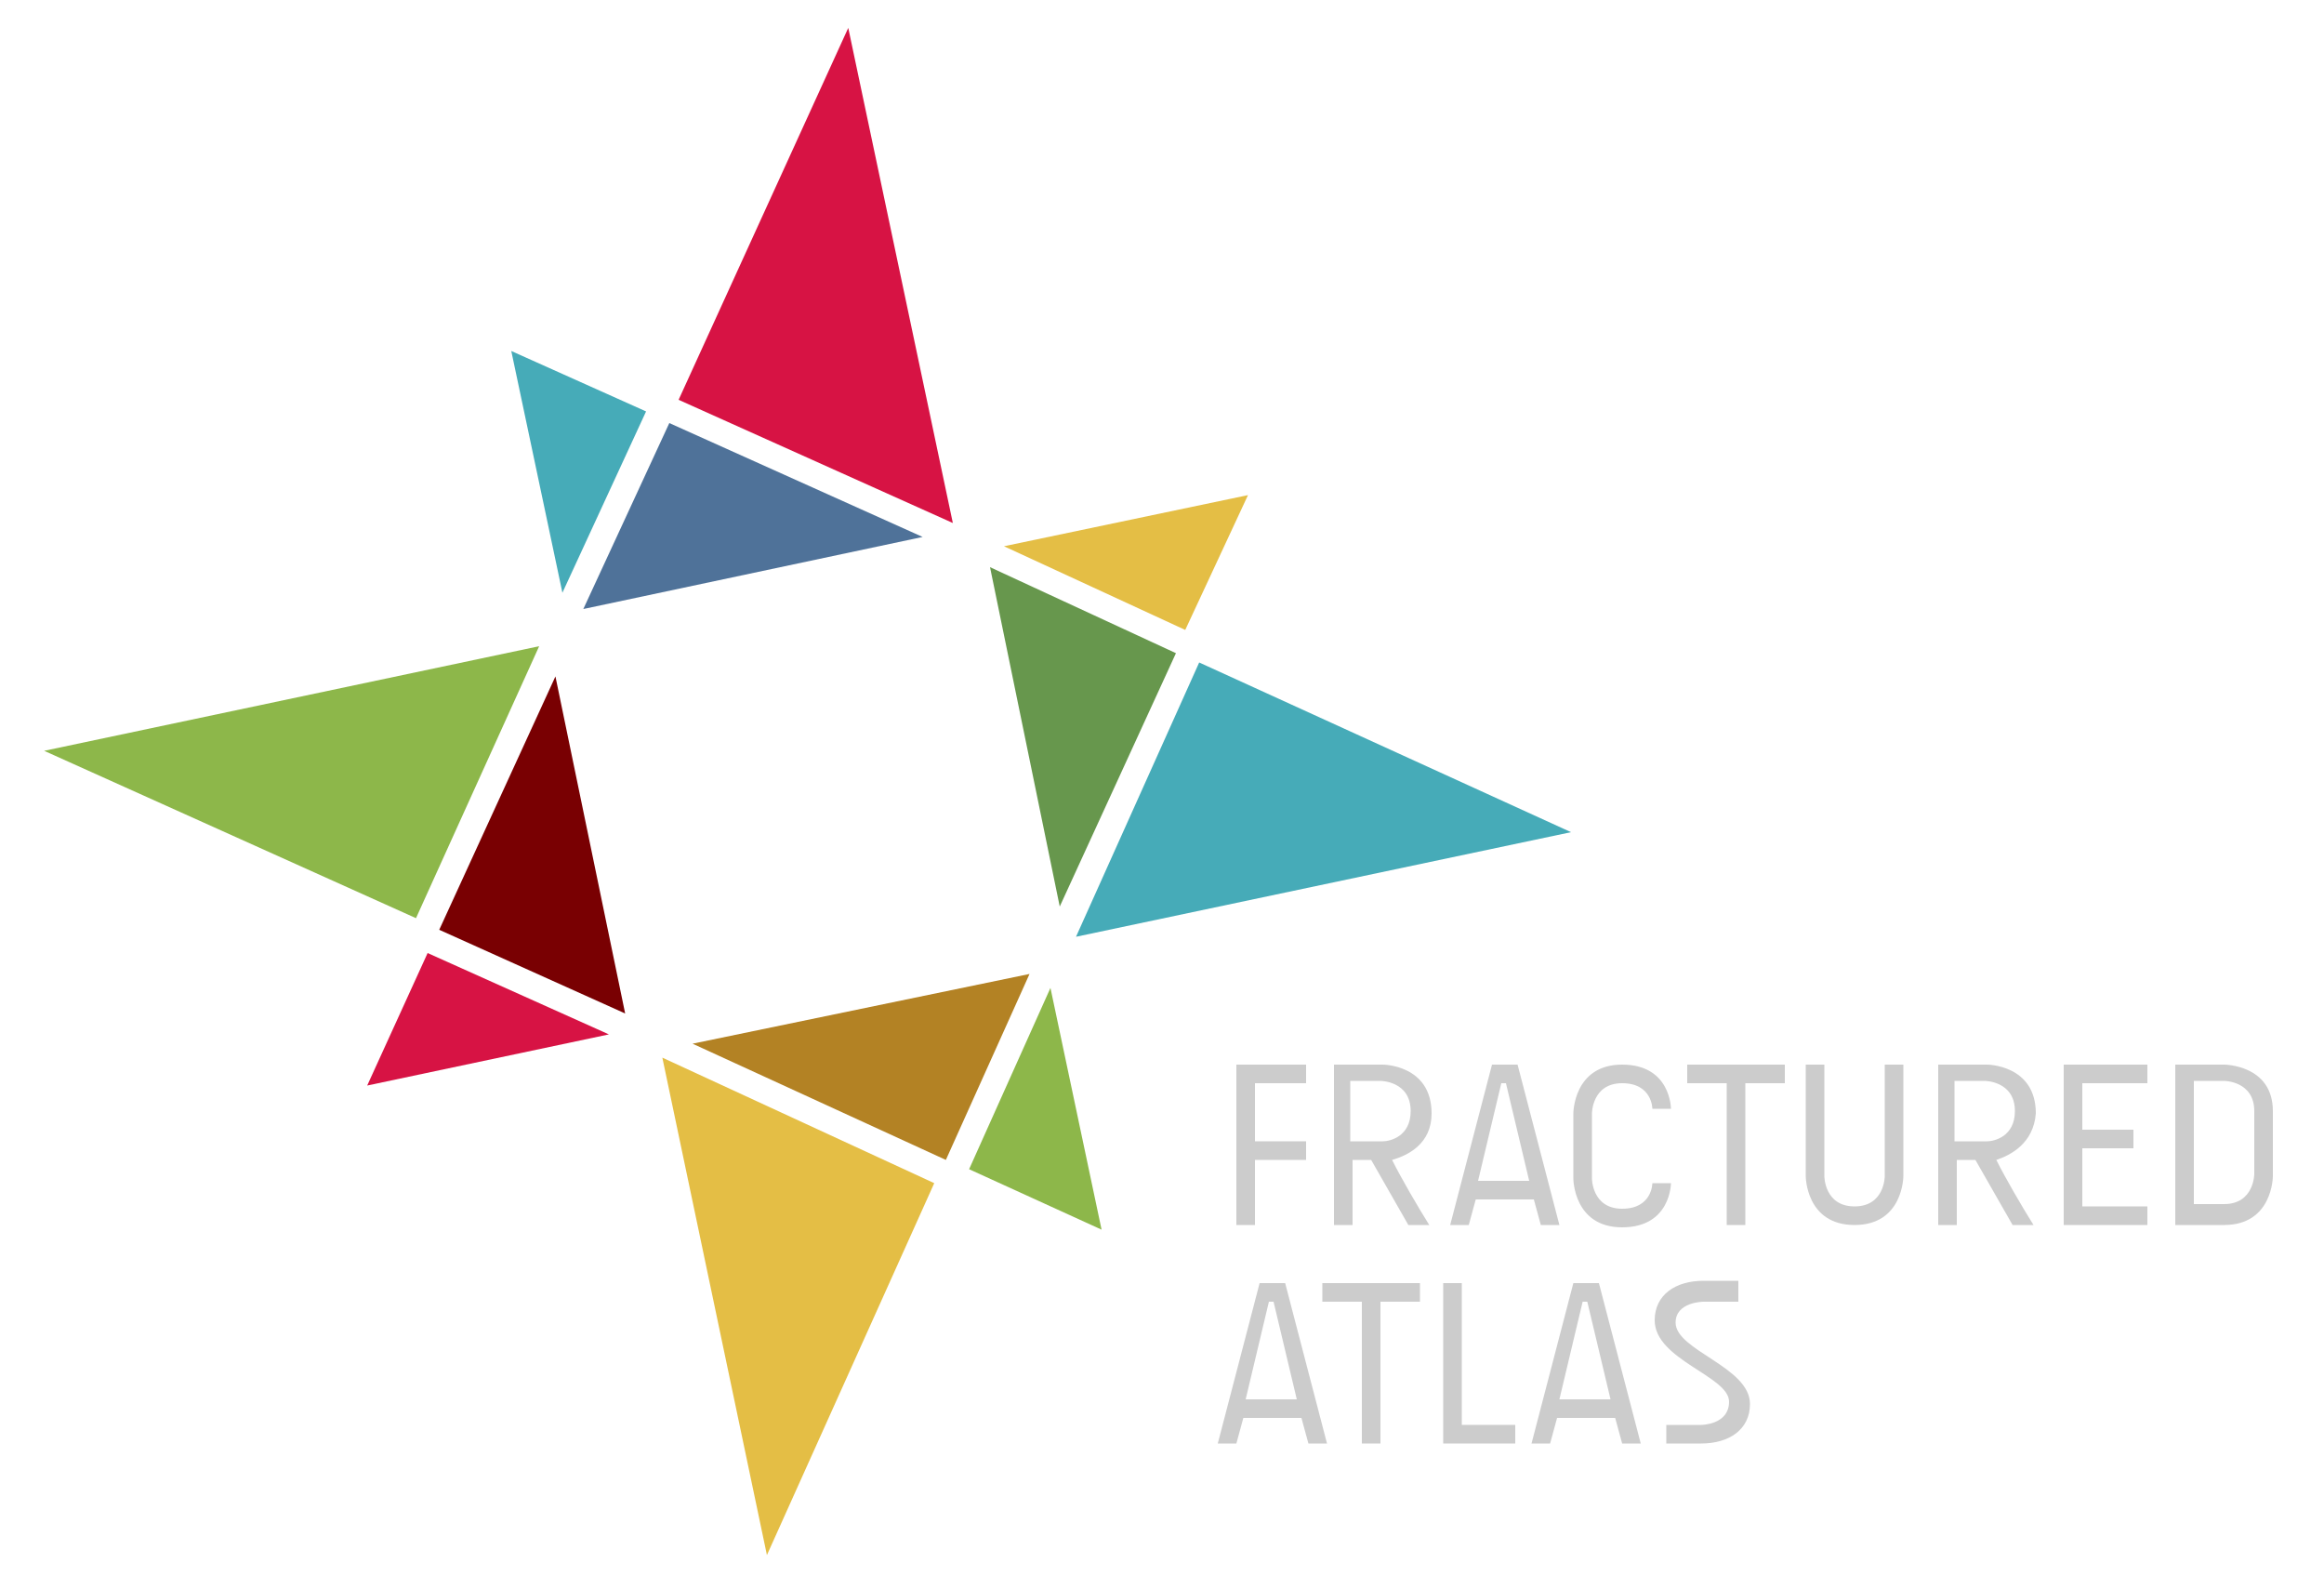
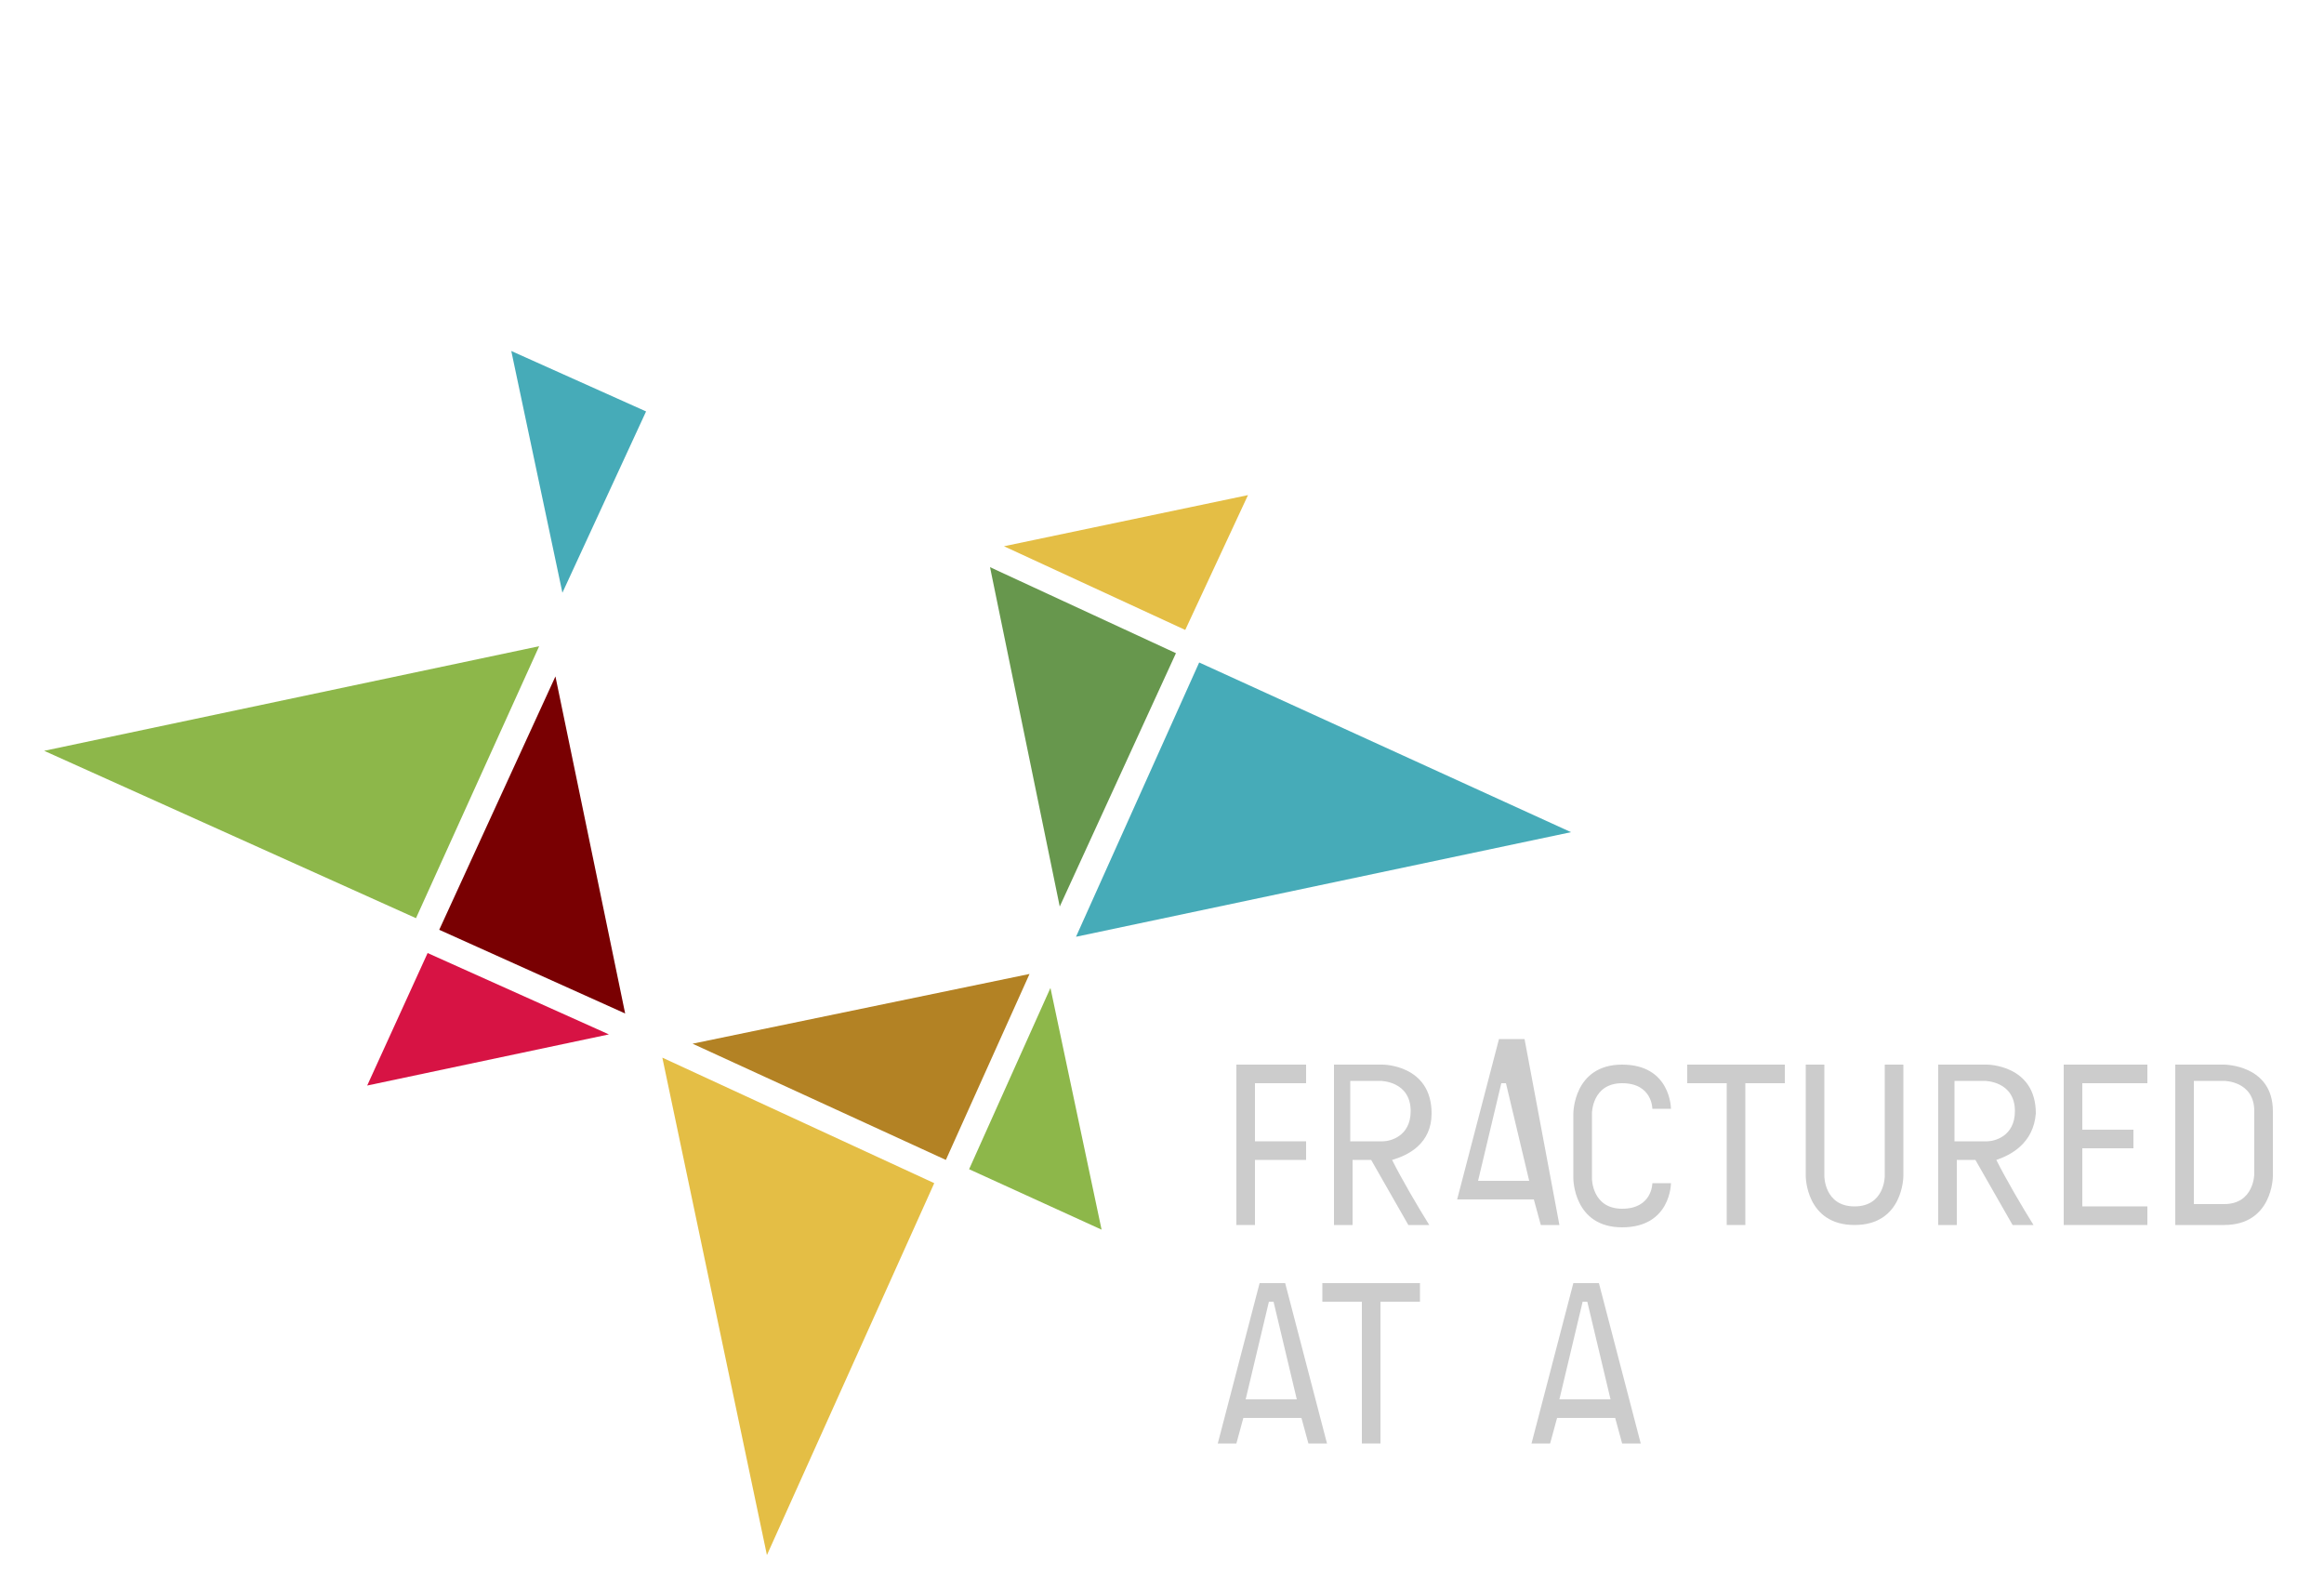
<svg xmlns="http://www.w3.org/2000/svg" version="1.1" id="Layer_1" x="0px" y="0px" viewBox="0 0 100 67.8" enable-background="new 0 0 100 67.8" xml:space="preserve">
  <g>
    <polygon fill="#D71344" points="26.2,44.5 18.4,41 15.8,46.7  " />
    <polygon fill="#E4BE45" points="33,66.9 40.2,50.9 28.5,45.5  " />
    <polygon fill="#B38224" points="29.8,44.9 40.7,49.9 44.3,41.9  " />
    <polygon fill="#8DB74A" points="1.9,32.3 17.9,39.5 23.2,27.8  " />
    <polygon fill="#8DB74A" points="41.7,50.3 47.4,52.9 45.2,42.5  " />
    <polygon fill="#790002" points="23.9,29.1 18.9,40 26.9,43.6  " />
    <polygon fill="#46ABB8" points="27.8,17.7 22,15.1 24.2,25.5  " />
-     <polygon fill="#4F7299" points="39.7,23.1 28.8,18.2 25.1,26.2  " />
-     <polygon fill="#D71344" points="36.5,1.2 29.2,17.2 41,22.5  " />
    <polygon fill="#E4BE45" points="43.2,23.5 51,27.1 53.7,21.3  " />
    <polygon fill="#67974D" points="50.6,28.1 42.6,24.4 45.6,39  " />
    <polygon fill="#46ABB8" points="67.6,35.8 51.6,28.5 46.3,40.3  " />
  </g>
  <g>
    <path fill=" #CCCCCC" d="M56.2,45.8v0.8H54v2.5h2.2v0.8H54v2.8h-0.8v-6.9H56.2z" />
    <path fill=" #CCCCCC" d="M59.9,49.9c0.4,0.8,1.1,2,1.6,2.8h-0.9L59,49.9h-0.8v2.8h-0.8v-6.9h2.1c0,0,2.1,0,2.1,2.1   C61.6,49.2,60.6,49.7,59.9,49.9z M58.2,49.1l1.3,0c0.3,0,1.2-0.2,1.2-1.3c0-1.3-1.3-1.3-1.3-1.3h-1.3V49.1z" />
-     <path fill=" #CCCCCC" d="M67.1,52.7h-0.8L66,51.6h-2.5l-0.3,1.1h-0.8l1.8-6.9h1.1L67.1,52.7z M65.8,50.8l-1-4.2h-0.2l-1,4.2H65.8z" />
+     <path fill=" #CCCCCC" d="M67.1,52.7h-0.8L66,51.6h-2.5h-0.8l1.8-6.9h1.1L67.1,52.7z M65.8,50.8l-1-4.2h-0.2l-1,4.2H65.8z" />
    <path fill=" #CCCCCC" d="M71.1,47.7c0,0,0-1.1-1.3-1.1c-1.3,0-1.3,1.3-1.3,1.3v2.8c0,0,0,1.3,1.3,1.3c1.3,0,1.3-1.1,1.3-1.1h0.8   c0,0,0,1.9-2.1,1.9c-2.1,0-2.1-2.1-2.1-2.1v-2.8c0,0,0-2.1,2.1-2.1c2.1,0,2.1,1.9,2.1,1.9H71.1z" />
    <path fill=" #CCCCCC" d="M76.8,45.8v0.8h-1.7v6.1h-0.8v-6.1h-1.7v-0.8H76.8z" />
    <path fill=" #CCCCCC" d="M81.9,45.8v4.8c0,0,0,2.1-2.1,2.1c-2.1,0-2.1-2.1-2.1-2.1v-4.8h0.8v4.8c0,0,0,1.3,1.3,1.3s1.3-1.3,1.3-1.3   v-4.8H81.9z" />
    <path fill=" #CCCCCC" d="M85.9,49.9c0.4,0.8,1.1,2,1.6,2.8h-0.9L85,49.9h-0.8v2.8h-0.8v-6.9h2.1c0,0,2.1,0,2.1,2.1   C87.5,49.2,86.5,49.7,85.9,49.9z M84.2,49.1l1.3,0c0.3,0,1.2-0.2,1.2-1.3c0-1.3-1.3-1.3-1.3-1.3h-1.3V49.1z" />
    <path fill=" #CCCCCC" d="M92.4,45.8v0.8h-2.8v2h2.2v0.8h-2.2v2.5h2.8v0.8h-3.6v-6.9H92.4z" />
    <path fill=" #CCCCCC" d="M97.8,47.8v2.8c0,0,0,2.1-2.1,2.1h-2.1v-6.9h2.1C95.7,45.8,97.8,45.8,97.8,47.8z M97,47.8   c0-1.3-1.3-1.3-1.3-1.3h-1.3v5.3h1.3c1.3,0,1.3-1.3,1.3-1.3V47.8z" />
    <path fill=" #CCCCCC" d="M57.1,62.1h-0.8L56,61h-2.5l-0.3,1.1h-0.8l1.8-6.9h1.1L57.1,62.1z M55.8,60.2l-1-4.2h-0.2l-1,4.2H55.8z" />
    <path fill=" #CCCCCC" d="M61.1,55.2V56h-1.7v6.1h-0.8V56h-1.7v-0.8H61.1z" />
-     <path fill=" #CCCCCC" d="M62.9,55.2v6.1h2.3v0.8h-3.1v-6.9H62.9z" />
    <path fill=" #CCCCCC" d="M70.6,62.1h-0.8L69.5,61H67l-0.3,1.1h-0.8l1.8-6.9h1.1L70.6,62.1z M69.3,60.2l-1-4.2h-0.2l-1,4.2H69.3z" />
-     <path fill=" #CCCCCC" d="M75.3,60.4c0,1.1-0.9,1.7-2.1,1.7h-1.5v-0.8h1.5c0,0,1.2,0,1.2-1c0-1.1-3.2-1.8-3.2-3.5   c0-1.1,0.9-1.7,2.1-1.7h1.5V56h-1.5c0,0-1.2,0-1.2,0.9C72.1,58.1,75.3,58.8,75.3,60.4z" />
  </g>
</svg>